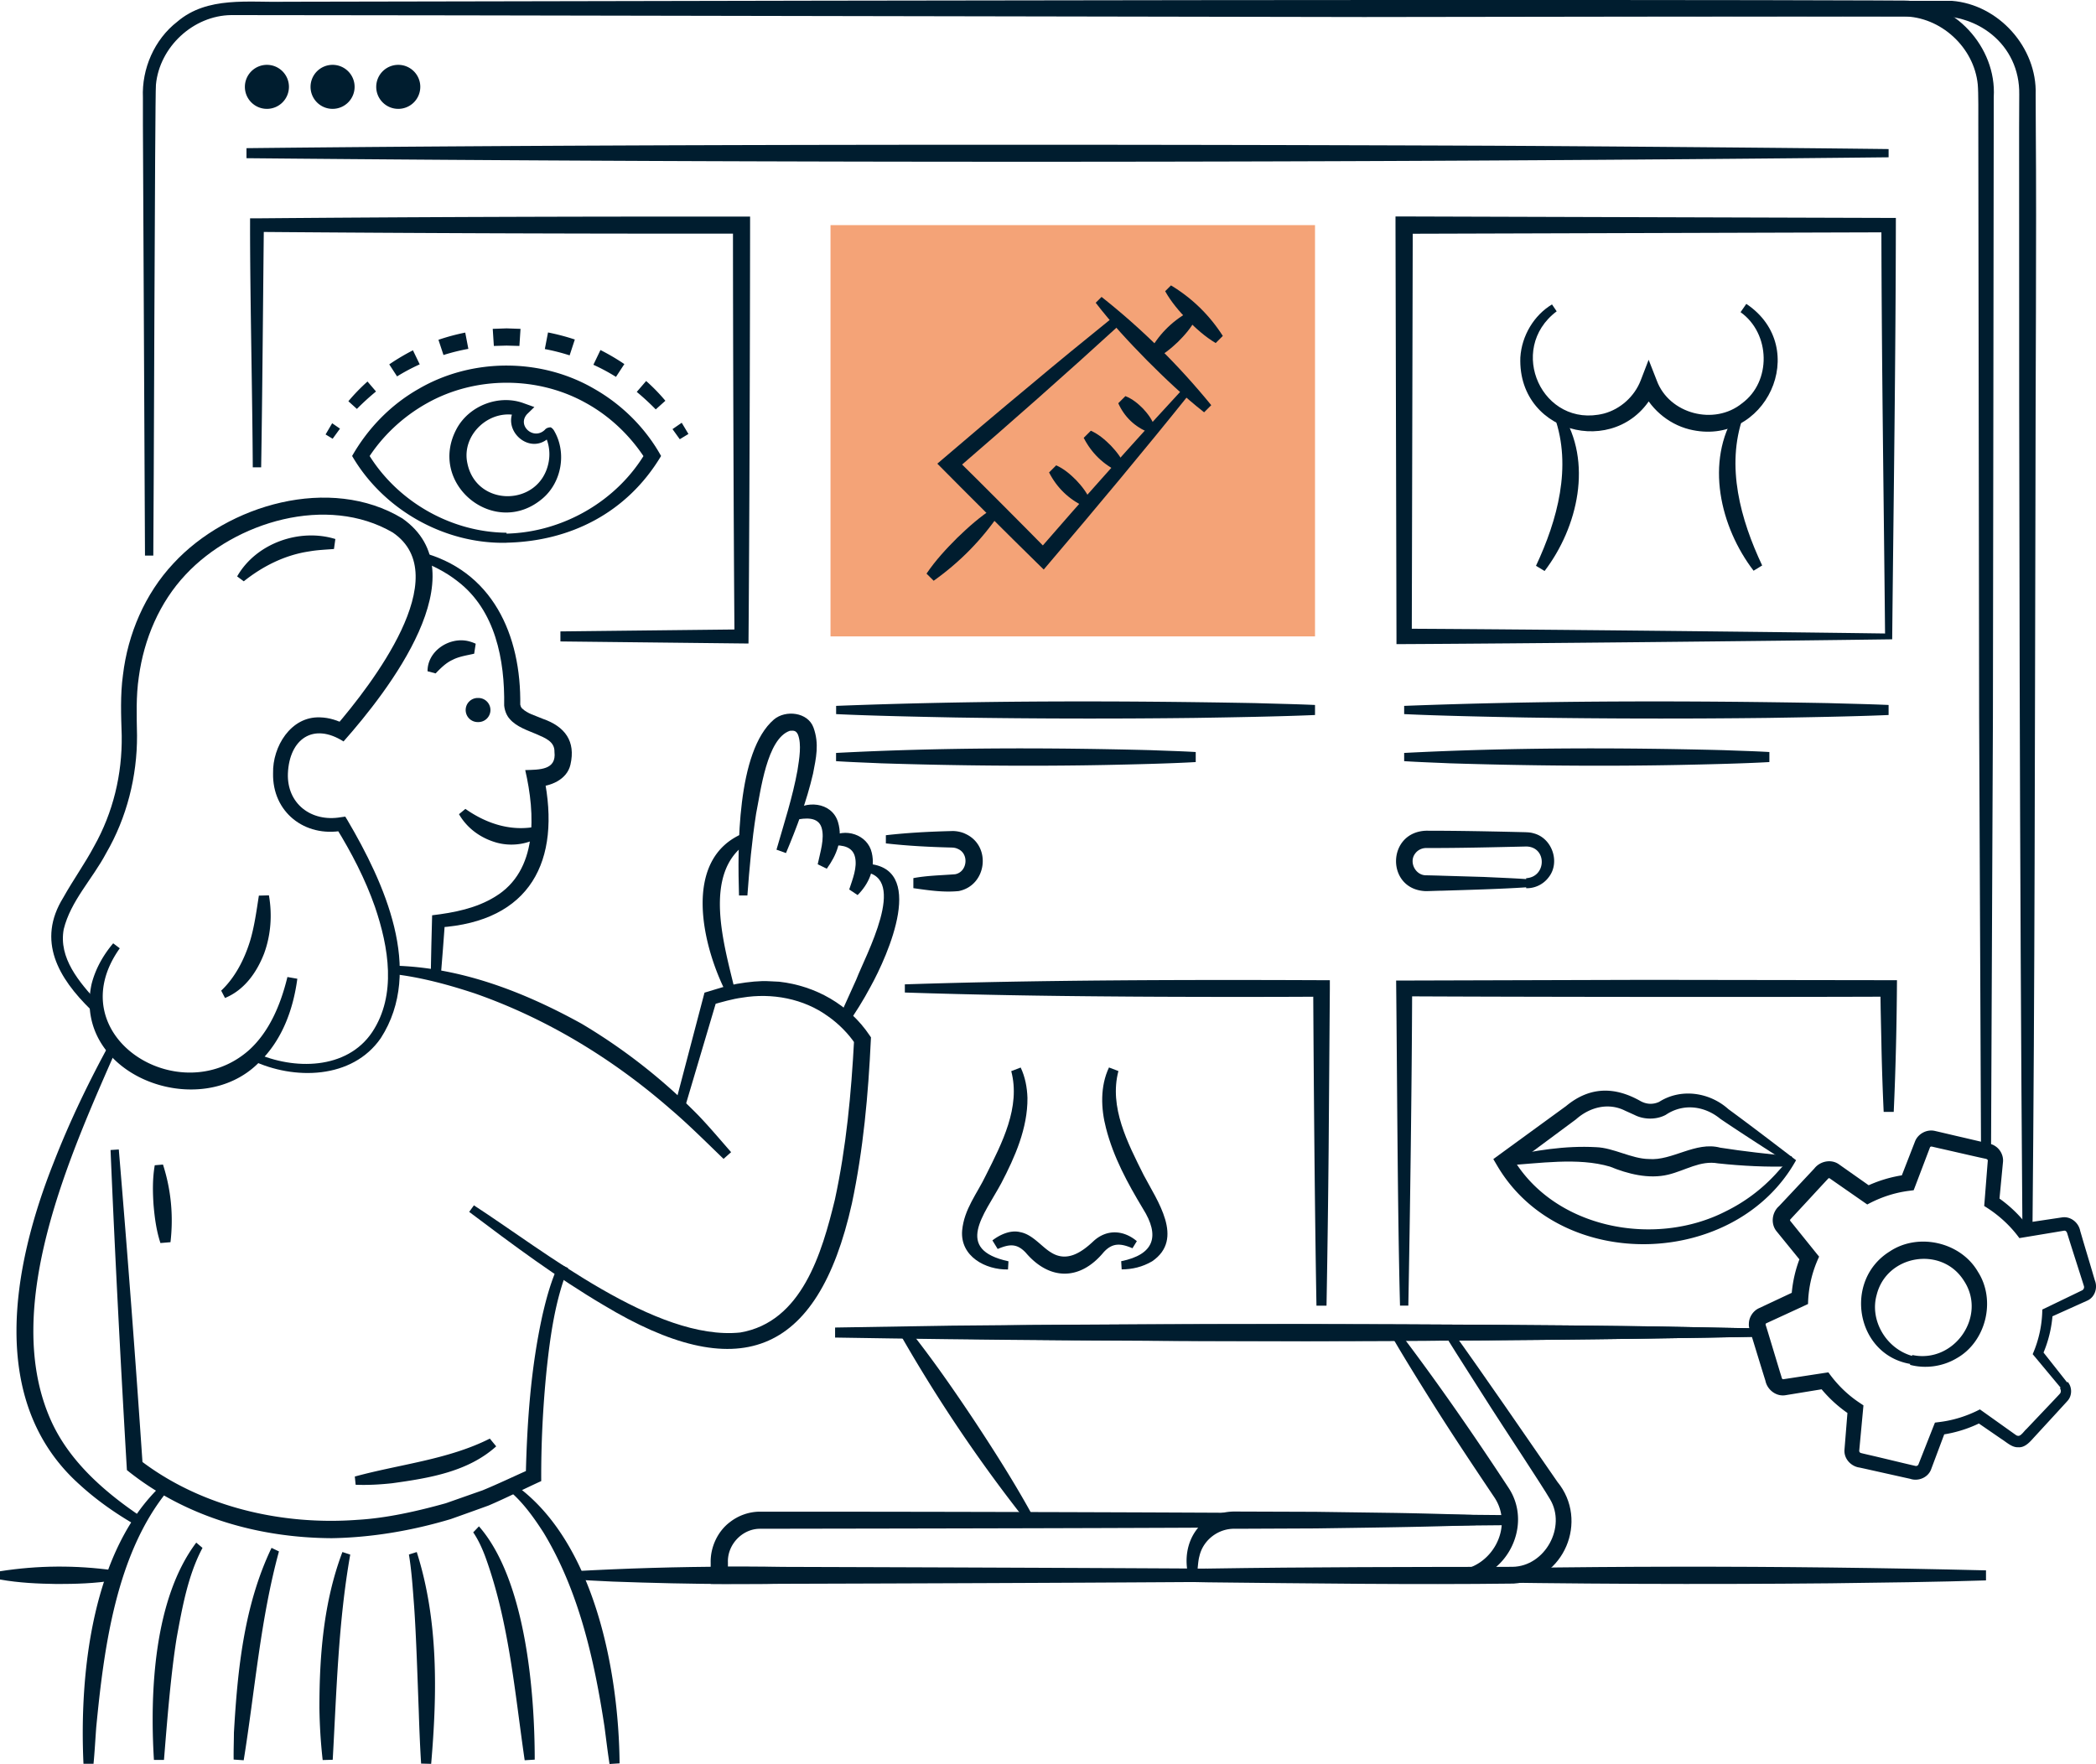
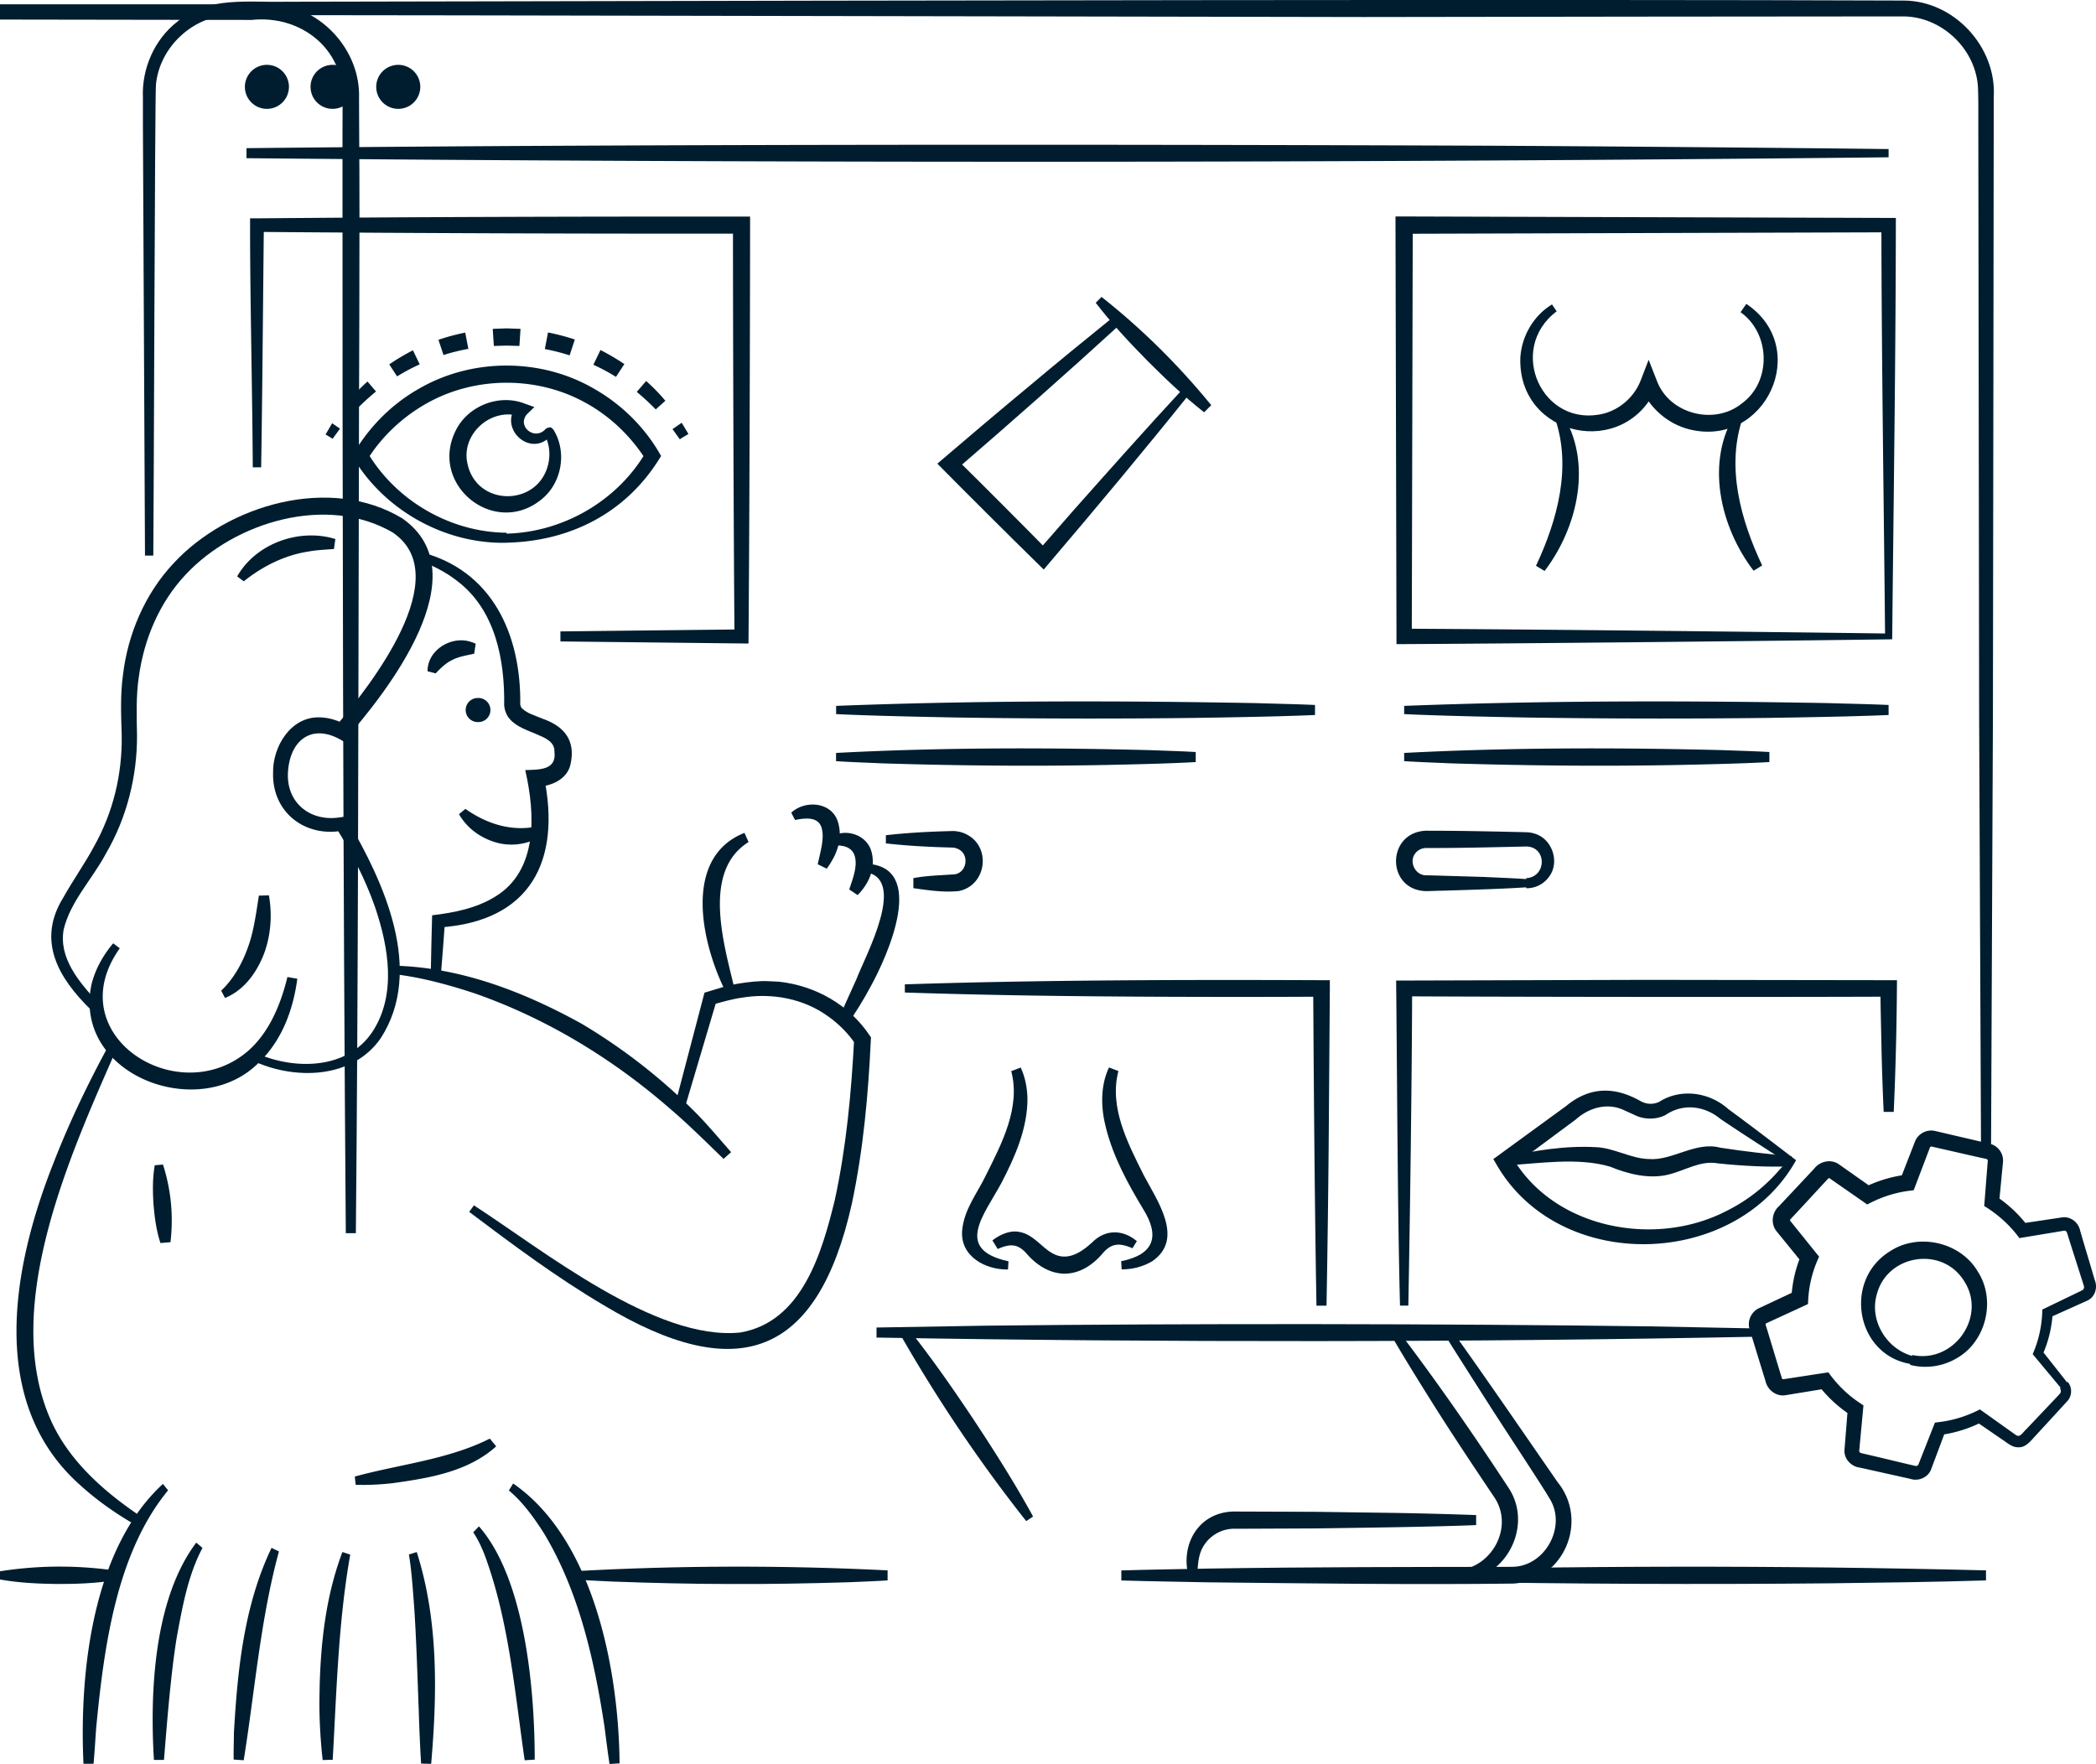
<svg xmlns="http://www.w3.org/2000/svg" width="442" height="372" viewBox="0 0 442 372" fill="none">
  <g clip-path="url(#f545qkfmia)">
-     <path d="M277.306 47.472H175.137v86.729h102.169V47.472z" fill="#F4A377" />
    <path d="M328.261 65.656c-10.62 7.997-3.009 24.794 9.963 21.554 3.506-.934 6.457-3.62 7.757-6.975l1.68-4.364 1.709 4.364c2.6 7.077 12.154 9.558 17.983 4.815 6.237-4.567 6.033-14.695-.307-19.22l1.212-1.75c13.864 9.266 4.061 30.47-12.037 26.457-4.572-1.153-8.473-4.582-10.24-8.96h3.389c-6.603 15.469-29.392 10.682-28.764-6.217.293-4.567 2.864-8.873 6.676-11.164l.979 1.445v.015z" fill="#001D2F" />
    <path d="M329.328 87.079c6.632 10.288 3.418 24.108-3.608 33.331l-1.812-1.095c4.529-9.66 7.611-20.912 3.93-31.332l1.49-.89v-.014zM367.571 87.91c-3.652 10.435-.526 21.672 4.031 31.333l-1.811 1.109c-7.041-9.194-10.313-23.014-3.71-33.332l1.504.89h-.014zM250.838 83.066c-9.335 11.66-19.823 24.21-29.538 35.622l-1.198 1.416-1.344-1.314c-5.638-5.516-15.557-15.41-21.094-21.014 5.069-4.35 13.98-11.894 19.137-16.155 5.901-4.962 11.876-9.85 17.88-14.696l1.388 1.606c-11.015 10.084-23.285 20.912-34.636 30.69l.102-2.598c4.952 4.859 14.813 14.754 19.677 19.715l-2.541.103 7.61-8.713c7.451-8.39 15.646-17.614 23.228-25.786l1.329 1.138v-.014z" fill="#001D2F" />
    <path d="M232.3 62.62c8.546 6.757 16.245 14.39 23.125 22.824l-1.505 1.503c-4.28-3.37-8.209-7.107-12.037-10.945-3.798-3.867-7.494-7.822-10.824-12.156l1.227-1.226h.014z" fill="#001D2F" />
-     <path d="M242.219 74.455c1.943-3.706 4.762-6.61 8.399-8.653l1.505 1.503c-.964 1.882-2.308 3.385-3.725 4.8-1.461 1.387-3.009 2.671-4.938 3.59l-1.227-1.225-.014-.015z" fill="#001D2F" />
-     <path d="M246.936 60.183c4.47 2.7 8.122 6.275 10.927 10.653l-1.505 1.503c-2.249-1.342-4.134-3.05-5.931-4.86-1.753-1.838-3.432-3.764-4.718-6.07l1.227-1.226zM210.767 108.341c-3.769 5.531-8.414 10.245-13.878 14.126l-1.504-1.503c1.884-2.787 4.134-5.209 6.457-7.53 2.366-2.291 4.835-4.495 7.683-6.319l1.228 1.226h.014zM242.248 91.194c-2.951-1.196-5.128-3.269-6.428-6.158l1.505-1.503c1.505.598 2.644 1.561 3.696 2.612 1.008 1.094 1.928 2.262 2.469 3.823l-1.227 1.226h-.015zM235.996 99.527c-3.301-1.533-5.814-3.97-7.465-7.195l1.505-1.503c1.68.759 2.98 1.897 4.207 3.123 1.183 1.255 2.279 2.612 2.995 4.334l-1.227 1.226-.015.015zM228.691 106.824c-3.301-1.533-5.814-3.97-7.464-7.195l1.504-1.503c1.68.759 2.98 1.897 4.207 3.123 1.184 1.255 2.279 2.612 2.995 4.334l-1.227 1.226-.015.015zM371.851 281.871c-62.698 1.197-133.051 1.241-195.749.19v-2.116l24.468-.394c44.847-.482 101.965-.423 146.813.146l24.468.452v1.737-.015z" fill="#001D2F" />
    <path d="m30.575 117.17-.438-90.917v-5.676c-.263-6.071 2.41-12.259 7.26-16.01C43.752-.86 52.43.555 60.113.366l45.504-.088c73.071-.16 224.353-.452 295.831-.16 10.62.029 19.619 9.792 18.99 20.343-.014 27.056-.146 102.591-.175 130.698l-.394 90.917h-2.118l-.395-90.917c-.014-25.086-.161-101.205-.175-125.007 0-1.838.044-6.596-.117-8.347-.774-7.822-7.801-14.302-15.689-14.345-14.097 0-97.656.087-113.725.13-41.969-.043-199.577-.408-238.858-.408-8.02.073-15.164 6.713-15.909 14.681-.219 1.956-.467 95.003-.555 99.294H30.59l-.015.014zM371.019 281.871c-59.63 1.197-126.55 1.241-186.181.19v-2.116l23.271-.394c42.656-.482 96.984-.423 139.625.146l23.271.452v1.737l.014-.015z" fill="#001D2F" />
-     <path d="M58.023.905C165.043.408 303.835.102 411.585.175c9.89.759 18.027 9.865 17.691 19.76 0 1.503.029 5.69.029 7.252.176 21.628-.073 55.514-.073 77.375-.131 51.587-.131 103.175-.628 154.762h-2.118c-.599-76.921-.716-155.157-.701-232.137 0-1.547.029-5.735.029-7.253.175-10.565-8.999-17.555-19.21-16.46-25.068-.03-165.525-.264-193.646-.293-51.64-.014-103.28-.35-154.92-.525V.905h-.015z" fill="#001D2F" />
+     <path d="M58.023.905c9.89.759 18.027 9.865 17.691 19.76 0 1.503.029 5.69.029 7.252.176 21.628-.073 55.514-.073 77.375-.131 51.587-.131 103.175-.628 154.762h-2.118c-.599-76.921-.716-155.157-.701-232.137 0-1.547.029-5.735.029-7.253.175-10.565-8.999-17.555-19.21-16.46-25.068-.03-165.525-.264-193.646-.293-51.64-.014-103.28-.35-154.92-.525V.905h-.015z" fill="#001D2F" />
    <path d="M398.264 33.17c-110.92 1.197-235.367 1.241-346.287.19v-2.116c79.22-.86 180.162-.831 259.719-.525 21.518.088 65.035.453 86.568.715v1.737zM56.286 22.956a4.643 4.643 0 0 0 4.645-4.641c0-2.563-2.08-4.64-4.645-4.64a4.643 4.643 0 0 0-4.645 4.64c0 2.563 2.08 4.64 4.645 4.64zM70.134 22.956a4.643 4.643 0 0 0 4.645-4.641c0-2.563-2.08-4.64-4.645-4.64a4.643 4.643 0 0 0-4.646 4.64c0 2.563 2.08 4.64 4.646 4.64zM83.983 22.956a4.643 4.643 0 0 0 4.646-4.641c0-2.563-2.08-4.64-4.646-4.64a4.643 4.643 0 0 0-4.645 4.64c0 2.563 2.08 4.64 4.645 4.64zM216.407 320.763c-9.802-12.39-18.611-25.466-26.456-39.169l1.768-1.182c4.923 6.188 9.407 12.667 13.775 19.22 4.339 6.581 8.561 13.221 12.359 20.168l-1.446.963zM294.778 280.514c8.166 10.712 15.967 21.992 23.359 33.258 5.492 8.333-1.125 20.198-11.146 19.512v-2.116c7.552-.336 12.387-9.136 8.107-15.455-4.382-6.523-9.174-13.703-13.322-20.328-2.528-4.028-6.121-9.807-8.444-13.879l1.446-.963v-.029z" fill="#001D2F" />
    <path d="M306.129 280.514c6.749 9.369 15.66 22.386 22.292 31.974 6.706 8.173 1.403 20.825-9.247 21.453-20.977.262-43.298-.044-64.349-.263-6.12-.131-12.241-.204-18.362-.394v-2.116c6.121-.19 12.242-.263 18.362-.394 20.992-.336 43.241-.336 64.13-.365 6.866-.102 11.424-8.435 7.903-14.272-1.475-2.569-10.591-16.374-12.358-19.162-3.272-5.166-6.603-10.302-9.831-15.498l1.446-.963h.014z" fill="#001D2F" />
-     <path d="M306.991 333.094c-44.131.613-112.512.817-157.125.934v-4.524c-.073-3.225 1.461-6.582 4.075-8.537a10.378 10.378 0 0 1 6.092-2.189h5.507c31.247 0 77.482.117 108.861.321l43.547.409v2.116l-43.547.408c-33.716.234-80.681.292-114.236.35-3.711.059-6.808 3.401-6.662 7.093v2.714l-1.811-1.809c25.739.073 91.608.277 116.5.51l38.829.424v1.736l-.03.044zM25.053 242.411a4064.009 4064.009 0 0 1 5.04 66.648l-.57-1.153c12.797 9.85 29.815 13.79 45.826 12.594 6.18-.35 12.709-1.839 18.67-3.503 1.664-.583 6.003-2.116 7.727-2.714 3.374-1.386 6.661-2.977 10.006-4.451l-.876 1.445c.263-11.368 1.052-22.708 3.491-33.828.848-3.706 1.856-7.413 3.506-10.93l1.929.875c-2.732 6.801-3.769 14.302-4.544 21.599-.774 7.734-1.168 15.571-1.124 23.334-3.711 1.693-7.348 3.547-11.103 5.152-1.796.657-6.237 2.247-7.976 2.86-8.078 2.423-16.668 3.897-25.111 4.028-15.236-.073-30.502-4.349-42.656-13.937l-.526-.423-.044-.744c-1.3-22.24-2.469-44.495-3.404-66.75l1.739-.117v.015z" fill="#001D2F" />
    <path d="M99.906 254.158c14.725 9.544 38.419 28.662 56.183 26.838 13.03-2.204 17.237-16.812 19.969-28.02 2.396-11.047 3.462-22.43 4.061-33.813l.248.978c-1.417-2.13-3.506-4.261-5.77-5.837-5.142-3.736-11.847-4.962-18.07-3.926-2.089.278-4.28.92-6.296 1.489l.92-.978-7.012 23.641-2.045-.569 6.267-23.86.204-.773c1.724-.497 3.448-1.08 5.201-1.533 2.147-.467 4.791-.846 6.997-.905 1.14-.029 2.411.103 3.565.132 7.64.861 14.71 4.83 19.063 11.324l.278.409-.029.569c-.541 11.5-1.578 23.043-3.988 34.44-7.261 32.573-24.323 38.337-52.327 21.482-9.948-5.867-19.18-12.755-28.384-19.687l1.023-1.415-.058.014z" fill="#001D2F" />
    <path d="M82.932 203.636c14.126.307 27.521 5.502 39.719 12.244a121.465 121.465 0 0 1 24.6 19.307c2.396 2.496 4.631 5.166 6.925 7.778l-1.593 1.416c-3.549-3.415-7.406-7.282-11.175-10.478-12.11-10.58-26.075-19.103-41.283-24.415-5.565-1.839-11.423-3.429-17.223-4.086l.03-1.737v-.029zM24.95 220.36c-9.904 22.59-25.125 55.484-14.038 79.548 3.813 8.231 10.898 14.535 18.582 19.745l-1.14 1.795c-4.12-2.393-8.063-5.166-11.628-8.435-19.487-17.483-14.024-46.129-5.448-67.757 3.432-8.829 7.552-17.366 12.11-25.655l1.563.788v-.029z" fill="#001D2F" />
    <path d="M35.454 314.268c-10.97 13.31-13.542 33.273-15.163 49.997-.19 2.554-.322 5.108-.57 7.676h-2.118c-.891-19.175 1.826-45.312 16.755-59.015l1.096 1.357v-.015zM108.218 312.838c17.077 11.792 22.263 39.519 22.438 59.016l-2.118.131c-.409-2.626-.716-5.253-1.066-7.88-2.148-14.097-5.405-28.618-12.855-40.92-2.046-3.181-4.427-6.509-7.305-8.873l.906-1.488v.014zM42.7 326.425c-3.053 5.721-4.265 12.536-5.434 18.898-1.256 7.735-2.045 17.892-2.688 25.802H32.46c-.877-14.317 0-33.974 8.926-45.824l1.329 1.124H42.7zM101.002 321.872c9.802 11.193 11.759 34.703 11.759 49.194l-2.118.131c-2.089-14.36-3.287-29.041-8.239-42.744-.687-1.882-1.592-3.852-2.615-5.312l1.198-1.255.015-.014zM58.826 327.154c-3.915 14.331-5.069 29.377-7.435 44.043l-2.118-.146c-.03-1.897.043-3.779.058-5.676.76-13.251 2.118-26.823 7.932-38.965l1.578.759-.015-.015zM87.883 327.286c4.587 14.403 4.324 29.785 3.039 44.67l-2.118-.058c-.234-3.707-.38-7.414-.497-11.106-.249-6.509-.526-15.688-.979-22.094-.278-3.634-.511-7.385-1.096-10.887l1.666-.525h-.015zM73.858 327.826c-2.527 14.257-2.878 28.822-3.696 43.269l-2.118.058a111.534 111.534 0 0 1-.687-11.032c0-11.091.892-22.357 4.85-32.835l1.651.54zM153.488 210.028c-5.288-9.909-10.036-29.026 3.506-34.397l.862 1.941c-10.124 6.305-4.967 22.284-2.761 31.77l-1.607.686z" fill="#001D2F" />
-     <path d="M155.84 188.853c-.292-9.792-.511-30.384 7.377-37.14 2.454-2.058 7.144-1.547 8.327 1.707 1.256 3.459.54 6.436-.088 9.705-1.358 5.866-3.447 11.368-5.711 16.767l-2.002-.715c1.592-5.531 3.404-11.091 4.426-16.724.366-2.364.921-5.501.088-7.574-.394-.802-.833-.846-1.68-.773-4.864 1.62-6.179 12.769-7.129 17.468-.891 5.692-1.417 11.5-1.84 17.264h-1.739l-.029.015z" fill="#001D2F" />
    <path d="M166.87 171.355c2.893-2.685 8.531-2.32 9.846 2 1.096 3.692-.336 7.019-2.367 9.836l-1.913-.934c.511-2.496 1.504-5.429.818-7.72-.716-2.321-3.375-2.087-5.595-1.62l-.804-1.547.015-.015z" fill="#001D2F" />
    <path d="M175.021 176.639c3.039-2.175 7.947-.73 8.824 3.21.803 3.444-.716 6.626-2.995 8.902l-1.767-1.182c.73-2.218 1.723-4.655 1.227-6.815-.497-2.174-2.513-2.583-4.719-2.481l-.57-1.649v.015z" fill="#001D2F" />
    <path d="M182.324 182.125c13.469.278 4.865 19.41 1.271 25.918-1.519 2.861-3.228 5.59-5.084 8.231l-1.855-1.051 3.915-8.668c1.929-5.035 11.029-21.584 1.651-22.678l.102-1.737v-.015zM88.423 116.338c15.456 3.795 21.533 17.615 21.285 32.427v-.175c.073.131.058.277.116.408.117.117.088.248.263.38 1.169 1.138 2.703 1.474 4.383 2.203 4.704 1.635 6.953 4.758 5.828 9.647-.715 3.225-4.338 4.684-7.289 4.684l1.695-2.16c3.681 17.819-2.849 30.573-22.103 31.829l1.242-1.299c-.292 3.838-.555 7.69-.891 11.528l-2.118-.102c.058-4.232.19-8.464.292-12.696 4.66-.554 9.32-1.474 13.264-3.911 9.116-5.487 8.488-17.512 6.369-26.706 2.98-.102 6.618.029 6.165-3.838.058-2.174-1.899-2.904-3.784-3.736-1.796-.773-4.236-1.532-5.668-3.225-.672-.73-1.066-1.839-1.154-2.846.147-9.558-1.826-20.051-9.816-26.166-2.527-1.999-5.478-3.473-8.59-4.567l.511-1.664v-.015z" fill="#001D2F" />
    <path d="M98.151 170.582c4.514 3.167 9.773 4.86 15.266 3.663l.833 1.955c-2.776 1.883-6.486 2.394-9.729 1.431-3.243-.964-6.034-2.992-7.728-5.94l1.344-1.109h.014zM90.162 141.541c-.029-4.29 4.631-7.296 8.62-6.333a8.27 8.27 0 0 1 1.533.54l-.321 2.101c-1.549.365-3.17.569-4.558 1.299-1.388.627-2.484 1.737-3.58 2.86l-1.68-.452-.014-.015zM100.811 152.267a2.54 2.54 0 1 0 0-5.078 2.54 2.54 0 1 0 0 5.078zM25.258 199.973c-13.001 18.286 12.359 34.47 27.157 21.555 4.324-3.853 6.763-9.603 8.195-15.499l2.089.365c-.862 6.465-3.185 12.901-8.005 17.571-12.593 12.929-39.443 2.729-35.396-16.389.818-3.283 2.498-6.202 4.572-8.654l1.388 1.051z" fill="#001D2F" />
    <path d="M53.875 222.024c8.064 3.634 19.254 3.619 24.615-4.378 5.186-7.822 3.477-17.906.584-26.4-2.045-5.851-4.937-11.426-8.224-16.753l1.417.672c-8.02 1.459-14.871-3.926-14.681-12.128-.132-5.545 3.71-11.995 9.89-11.762 1.972.044 3.783.672 5.375 1.489l-2.016.35c7.334-8.581 25.419-31.682 11.994-40.818-13.805-8.055-33.22-2.32-43.679 8.873-5.507 5.852-8.78 13.557-9.875 21.569-.613 4.086-.453 8.216-.38 12.346.044 8.61-2.162 17.352-6.5 24.809-2.922 5.516-7.48 10.069-8.955 16.053-1.125 6.07 3.243 11.149 7.216 15.469l-1.519 1.488c-6.778-6.625-11.467-14.491-5.785-23.641 2.118-3.78 4.543-7.151 6.472-10.77 4.031-7.151 5.96-15.206 5.843-23.379-.132-4.246-.322-8.537.263-12.784 1.022-8.595 4.616-17.088 10.635-23.509 11.482-12.449 33.116-18.68 48.28-9.501 16.478 11.558-3.126 36.557-12.403 47.035-6.383-4.057-11.409-.526-11.73 6.727-.248 6.392 4.923 10.332 11.16 9.252l.936-.131.481.788c7.67 13.047 16.23 31.609 7.013 45.926-6.02 8.712-18.334 8.872-27.128 4.699l.687-1.606.014.015zM287.664 331.343c43.547-1.226 87.591-1.27 131.138-.19v2.116c-9.393.321-23.227.497-32.781.613-27.113.263-54.81.146-81.967-.35-5.463-.146-10.926-.248-16.39-.452v-1.737zM120.883 331.343c21.985-1.241 44.292-1.284 66.292-.19v2.116c-2.761.19-5.522.263-8.283.394-8.049.248-16.858.409-24.863.365-7.991 0-16.829-.219-24.863-.511-2.761-.146-5.522-.248-8.283-.452v-1.737.015zM0 331.343c7.99-1.255 16.01-1.299 24.016-.19v2.116c-4.003.642-8.005.759-12.008.759-4.003-.058-8.005-.233-12.008-.948v-1.737z" fill="#001D2F" />
    <path d="M53.304 98.564c-.073-15.06-.584-36.25-.57-51.092v-1.43h1.462c34.051-.292 68.103-.394 102.169-.365h1.812v1.795c-.015 22.387-.146 65.846-.336 88.232l-1.476-.015-38.186-.423v-2.116l38.186-.423-1.475 1.474c-.19-21.628-.322-65.116-.322-86.729l1.797 1.795c-34.051.03-68.103-.087-102.17-.364l1.447-1.445c-.161 14.768-.322 36.118-.57 51.091h-1.738l-.03.015zM399.022 134.814c-26.529.365-78.008.89-104.536 1.021v-1.634l-.205-86.729v-1.824h1.826l102.17.307h1.519c-.029 29.741-.482 59.468-.774 88.859zm-1.505-1.226c-.277-28.91-.73-57.542-.774-86.116l1.519 1.518-102.169.306 1.826-1.824-.205 86.729-1.621-1.62c25.272.117 76.138.657 101.41 1.007h.014zM296.107 148.853c29.626-1.138 59.748-1.124 89.388-.584 4.251.131 8.517.204 12.768.394v2.116c-7.319.321-18.085.496-25.536.613-17.033.204-34.051.175-51.084-.088-7.465-.145-18.173-.364-25.536-.715v-1.736zM296.107 158.776c22.322-1.153 45.037-1.153 67.388-.584 3.214.131 6.413.204 9.627.394v2.116c-5.522.321-13.63.496-19.254.613-15.923.307-32.196.146-48.134-.35-3.214-.146-6.413-.248-9.627-.453v-1.736zM321.818 187.117c-5.142.35-12.578.554-17.807.715-.716 0-2.659.087-3.36.087-8.415-.306-8.298-12.448.087-12.74 6.676 0 13.367.132 20.043.292.789.029 1.826 0 2.585.248 3.93.963 5.698 6.086 3.243 9.238a5.762 5.762 0 0 1-4.776 2.349v-.189h-.015zm0-1.927c4.339-.233 4.455-6.596.044-6.684-7.041.161-14.097.336-21.124.322-.905 0-1.796.437-2.322 1.182-1.344 1.765.043 4.567 2.279 4.567.672.015 2.614.059 3.316.088l8.911.263c2.965.146 5.931.248 8.911.452v-.19h-.015zM295.232 275.348c-.526-20.022-.599-48.289-.818-68.574h1.695l51.084-.146 51.085.073h1.753c-.058 9.267-.263 18.519-.686 27.771h-2.119c-.204-4.334-.35-8.683-.452-13.017-.073-4.334-.219-8.683-.234-13.017l1.738 1.736c-25.462.102-76.707.059-102.169-.073l1.68-1.678c-.059 19.701-.439 47.472-.804 66.896h-1.738l-.015.029zM190.842 207.577c28.325-.934 59.397-.993 87.839-.876h1.753v1.737l-.249 33.448a3657.612 3657.612 0 0 1-.452 33.448h-2.119c-.35-19.307-.584-47.297-.686-66.896l1.738 1.736c-10.941.088-32.97.059-43.927-.044-14.637-.102-29.289-.35-43.927-.831v-1.737l.03.015zM176.32 148.853c29.29-1.138 59.061-1.124 88.365-.584 4.207.131 8.415.204 12.622.394v2.116c-7.231.321-17.881.496-25.243.613a1820.57 1820.57 0 0 1-50.501-.088c-7.377-.145-17.968-.364-25.243-.715v-1.736zM176.321 158.776c21.986-1.153 44.351-1.153 66.351-.584 3.155.131 6.325.204 9.48.394v2.116c-5.434.321-13.425.496-18.961.613-15.675.307-31.7.146-47.404-.35-3.155-.146-6.325-.248-9.48-.453v-1.736h.014zM186.823 176.128c4.602-.526 9.189-.759 13.79-.876.891-.058 2.133.16 2.995.598 5.522 2.525 4.514 10.872-1.432 12.054-3.213.321-6.383-.16-9.568-.612v-2.117c2.907-.554 5.902-.583 8.809-.817 2.556-.467 2.994-4.246.643-5.312-.453-.219-.804-.306-1.461-.321-4.616-.117-9.203-.35-13.79-.875v-1.737l.014.015zM74.837 311.364c9.495-2.597 19.662-3.56 28.457-7.997l1.344 1.635c-5.99 5.399-14.258 6.713-21.927 7.778-2.557.277-5.113.423-7.713.321l-.176-1.737h.015zM34.373 245.592c1.71 5.327 2.22 10.814 1.578 16.359l-2.118.176c-.877-2.671-1.227-5.4-1.46-8.129-.176-2.729-.22-5.487.262-8.274l1.739-.146v.014zM50.019 121.534c3.988-6.976 13.132-10.201 20.7-7.866l-.293 2.102c-1.797.146-3.52.204-5.215.51-5.098.745-9.802 3.109-13.805 6.305l-1.402-1.036.015-.015zM46.645 208.904c2.921-2.758 4.864-6.552 6.062-10.39.935-3.065 1.388-6.48 1.884-9.647l2.119-.058c.715 4.086.423 8.318-1.008 12.244-1.534 3.969-4.15 7.72-8.254 9.398l-.803-1.547zM250.604 332.219c-1.709-6.888 2.454-13.558 9.89-13.47l16.931.058 16.931.234c5.638.102 11.277.248 16.931.452v2.116c-9.744.394-23.943.555-33.848.701l-16.93.073c-3.55-.132-6.808 2.349-7.582 5.793-.307 1.08-.322 2.656-.555 4.028h-1.739l-.029.015zM434.55 292.641l-5.522-6.625-.38-.453a24.31 24.31 0 0 0 2.03-9.413l.614-.291 7.801-3.766a.765.765 0 0 0 .365-.875l-.146-.467c-.804-2.554-2.162-6.757-2.966-9.325l-.321-1.036c-.117-.409-.248-.949-.803-.861-.307.058-9.481 1.576-9.379 1.561-1.987-2.729-4.543-5.02-7.421-6.771.044-.38.701-8.931.76-9.544.029-.38-.497-.424-.76-.482l-1.066-.233c-2.118-.467-6.369-1.46-8.488-1.927l-1.066-.248c-.234-.044-.687-.248-.818.088l-3.068 8.07-.365.948-1.023.132c-3.082.394-6.047 1.401-8.765 2.875l-.861-.599-7.071-4.918a.227.227 0 0 0-.292.044c-1.972 2.102-4.996 5.414-6.983 7.53l-.745.803-.306.336s-.044.16 0 .233l5.419 6.728.687.846a24.572 24.572 0 0 0-2.338 9.982c-.233.131-8.253 3.809-8.808 4.071-.278.117-.044.54 0 .73l.321 1.036 1.256 4.159 1.257 4.16.321 1.036c.088.204.102.7.438.671.658-.088 9.13-1.401 9.51-1.445 1.782 2.51 4.003 4.714 6.589 6.421l.803.54-.088.949-.803 8.61a.484.484 0 0 0 .336.481l.467.117 1.052.248c2.834.642 7.173 1.722 10.007 2.364a.552.552 0 0 0 .628-.321l3.17-8.041.307-.773.789-.102c3.038-.35 5.989-1.284 8.691-2.685 1.359.963 5.946 4.232 7.275 5.18l.336.234a.783.783 0 0 0 .468.16c.555.102 1.329-1.109 1.709-1.401l4.499-4.742c.292-.307 2.425-2.54 2.644-2.817a.946.946 0 0 0-.058-1.065l.146-.117h.015zm1.504-1.211c.964 1.138.92 2.948-.102 4.027l-.278.307-2.205 2.408-4.427 4.816c-.891.977-1.972 2.335-3.462 2.203-1.3.073-2.483-1.094-3.52-1.736l-5.391-3.707 1.315.102a27.039 27.039 0 0 1-8.809 2.744l1.096-.861-3.068 8.186c-.672 1.693-2.703 2.511-4.397 1.927l-1.066-.234-4.251-.948-4.251-.949-1.067-.233c-1.826-.234-3.345-1.854-3.214-3.736l.702-8.727.715 1.474a27.675 27.675 0 0 1-6.865-6.304l1.577.627-8.662 1.416c-1.929.262-3.755-1.182-4.135-3.065-.803-2.554-2.089-6.786-2.877-9.34-.176-.817-.687-1.78-.614-2.641 0-1.357.833-2.685 2.06-3.284l7.932-3.721-1.022 1.503a26.952 26.952 0 0 1 2.088-9.121l.263 1.824-5.521-6.786c-1.242-1.576-.921-3.954.555-5.253 2.162-2.291 5.288-5.633 7.435-7.924 1.183-1.533 3.477-2.058 5.128-.949l7.172 5.049-1.782-.131a27.806 27.806 0 0 1 8.97-2.685l-1.388 1.094 3.17-8.157c.642-1.562 2.425-2.525 4.09-2.175 1.11.248 4.718 1.109 5.902 1.372l4.236.992c.789.263 1.855.307 2.557.788 1.139.672 1.84 2 1.753 3.313l-.833 8.712-.687-1.43c2.586 1.722 4.894 3.867 6.764 6.363l-1.403-.569 8.663-1.299c1.797-.233 3.448 1.124 3.769 2.86l.307 1.036c.599 2.087 1.87 6.246 2.469 8.333l.306 1.036c.643 1.576.03 3.547-1.548 4.276l-7.976 3.59.643-.934a25.707 25.707 0 0 1-2.162 8.844l-.147-1.007 5.347 6.771.146-.117v.03z" fill="#001D2F" />
    <path d="M402.821 287.621c-11.482-1.97-14.141-17.614-4.324-23.714 6.018-4.028 14.973-2 18.61 4.29 3.857 6.013 1.695 14.769-4.513 18.242-2.951 1.751-6.574 2.233-9.817 1.372l.044-.19zm.438-1.883c8.794 1.883 15.864-8.187 10.868-15.688-4.66-7.384-16.273-5.472-18.377 3.007-1.519 5.385 2.016 11.339 7.465 12.871l.044-.19zM378.761 244.644c-12.695 22.838-49.581 24.006-63.02 1.196l-.833-1.415 1.315-.963 14.024-10.216c4.996-4.144 10.269-4.159 15.762-1.021 1.271.671 2.6.715 3.871.131 4.602-2.933 10.635-2.029 14.594 1.532 4.864 3.561 9.627 7.224 14.257 10.756h.03zm-1.885.51c-4.806-3.108-9.495-6.1-14.068-9.193-3.374-2.788-7.873-3.342-11.54-.861-1.987 1.065-4.631 1.021-6.588.014l-1.972-.89c-3.565-1.795-7.509-.73-10.372 1.824L318.4 246.38l.496-2.379c8.721 15.105 30.049 19.147 45.081 11.412a35.605 35.605 0 0 0 10.343-7.69c.92-.978 1.504-1.781 2.556-2.583v.014z" fill="#001D2F" />
    <path d="M317.173 244.06c6.325-1.43 12.855-2.51 19.414-2.146 3.638.117 7.494 2.452 11.102 2.496 4.909.423 9.905-3.78 15.061-2.393 4.996.788 10.08 1.328 15.105 1.838l-.058 2.116c-5.186.161-10.328-.087-15.499-.642-3.755-.671-6.852 1.489-10.518 2.379-4.12.992-8.575-.175-12.271-1.693-6.822-1.999-14.93-.656-22.059-.248l-.292-1.722.015.015zM212.549 267.701c-4.719.102-10.08-2.758-9.656-8.187.409-4.553 3.17-7.807 5.025-11.704 3.389-6.756 7.333-14.33 5.332-21.933l1.987-.759c.949 1.984 1.358 4.203 1.431 6.392.059 6.421-2.658 12.521-5.522 18.008-3.564 6.64-10.065 13.951 1.52 16.461l-.103 1.737-.014-.015zM236.419 265.965c6.939-1.401 8.283-5.254 4.587-11.106-3.214-5.356-6.194-10.785-7.772-16.958-1.081-4.129-1.256-8.829.628-12.798l1.987.759c-2.001 7.618 1.958 15.177 5.332 21.934 2.776 5.326 8.692 13.469 1.782 18.183-2.074 1.211-4.207 1.693-6.427 1.708l-.103-1.737-.014.015z" fill="#001D2F" />
    <path d="M238.8 263.221c-2.454-1.036-4.192-1.211-6.077.861-4.966 5.998-11.394 5.983-16.419.073-1.899-2.014-3.506-1.795-5.916-.774l-1.111-1.809c1.432-1.109 3.74-2.291 5.887-1.737 2.586.482 4.5 3.094 6.428 4.247 3.316 2.145 6.428.087 9.028-2.379 2.834-2.583 6.369-2.291 9.115.029l-.92 1.489h-.015zM68.658 91.617l1.388-2.364 1.65 1.138-1.548 2.13-1.49-.904zM73.465 84.612a40.16 40.16 0 0 1 4.032-4.159l1.796 2.102a53.218 53.218 0 0 0-4.031 3.677l-1.797-1.62zM82.068 76.849a46.679 46.679 0 0 1 5.011-2.977l1.432 2.962a41.51 41.51 0 0 0-4.777 2.54l-1.651-2.54-.015.015zM92.47 71.653a44.023 44.023 0 0 1 5.639-1.517l.657 3.43c-1.768.32-3.52.758-5.245 1.298l-1.066-3.225.015.014zM103.908 69.348l2.922-.102 2.936.102-.234 3.604-2.702-.073-2.688.073-.234-3.604zM115.565 70.106c1.913.38 3.812.876 5.653 1.489l-1.096 3.342a42.87 42.87 0 0 0-5.229-1.328l.672-3.503zM126.623 73.814a46.077 46.077 0 0 1 5.04 2.962l-1.768 2.7a40.396 40.396 0 0 0-4.762-2.554l1.49-3.108zM136.266 80.351a38.757 38.757 0 0 1 4.046 4.16l-2.03 1.823a53.159 53.159 0 0 0-4.003-3.692l1.972-2.29h.015zM143.759 89.15l1.417 2.365-1.826 1.11-1.534-2.132 1.943-1.342zM106.83 112.53c11.935-.292 23.388-6.932 29.377-17.206v1.649c-3.141-4.947-7.479-9.135-12.607-11.967-10.211-5.735-23.329-5.72-33.54.015-5.098 2.846-9.51 6.961-12.621 11.937v-1.634c6.003 10.215 17.456 16.914 29.377 17.016v.19h.014zm0 1.926c-13.103.306-25.973-6.947-32.576-18.3 3.33-5.852 8.195-10.858 14.097-14.185 11.204-6.509 25.754-6.509 36.944.015 5.872 3.341 10.839 8.274 14.111 14.17-7.201 12.025-19.195 17.993-32.576 18.285v.015z" fill="#001D2F" />
    <path d="M116.149 91.91c-4.251 4.771-11.205-1.577-7.143-6.422l.613 2.291c-6.121-1.926-12.446 3.824-11.044 9.982 1.943 9.238 15.134 9.121 17.077-.087a8.965 8.965 0 0 0-.672-5.75c-.087-.19 0 0 .103.073.306.263.759.029 1.066-.088zm0-1.781c.321.16.599.496.745.788 2.615 4.538 1.563 10.726-2.425 14.155-10.08 8.669-24.483-3.035-18.143-14.71 2.688-4.903 8.998-7.267 14.199-5.297l2.162.773-1.549 1.504c-2.162 2.437 1.417 5.56 3.755 3.298.306-.394.818-.526 1.271-.526l-.015.015z" fill="#001D2F" />
  </g>
  <defs>
    <clipPath id="f545qkfmia">
      <path fill="#fff" d="M0 0h442v372H0z" />
    </clipPath>
  </defs>
</svg>